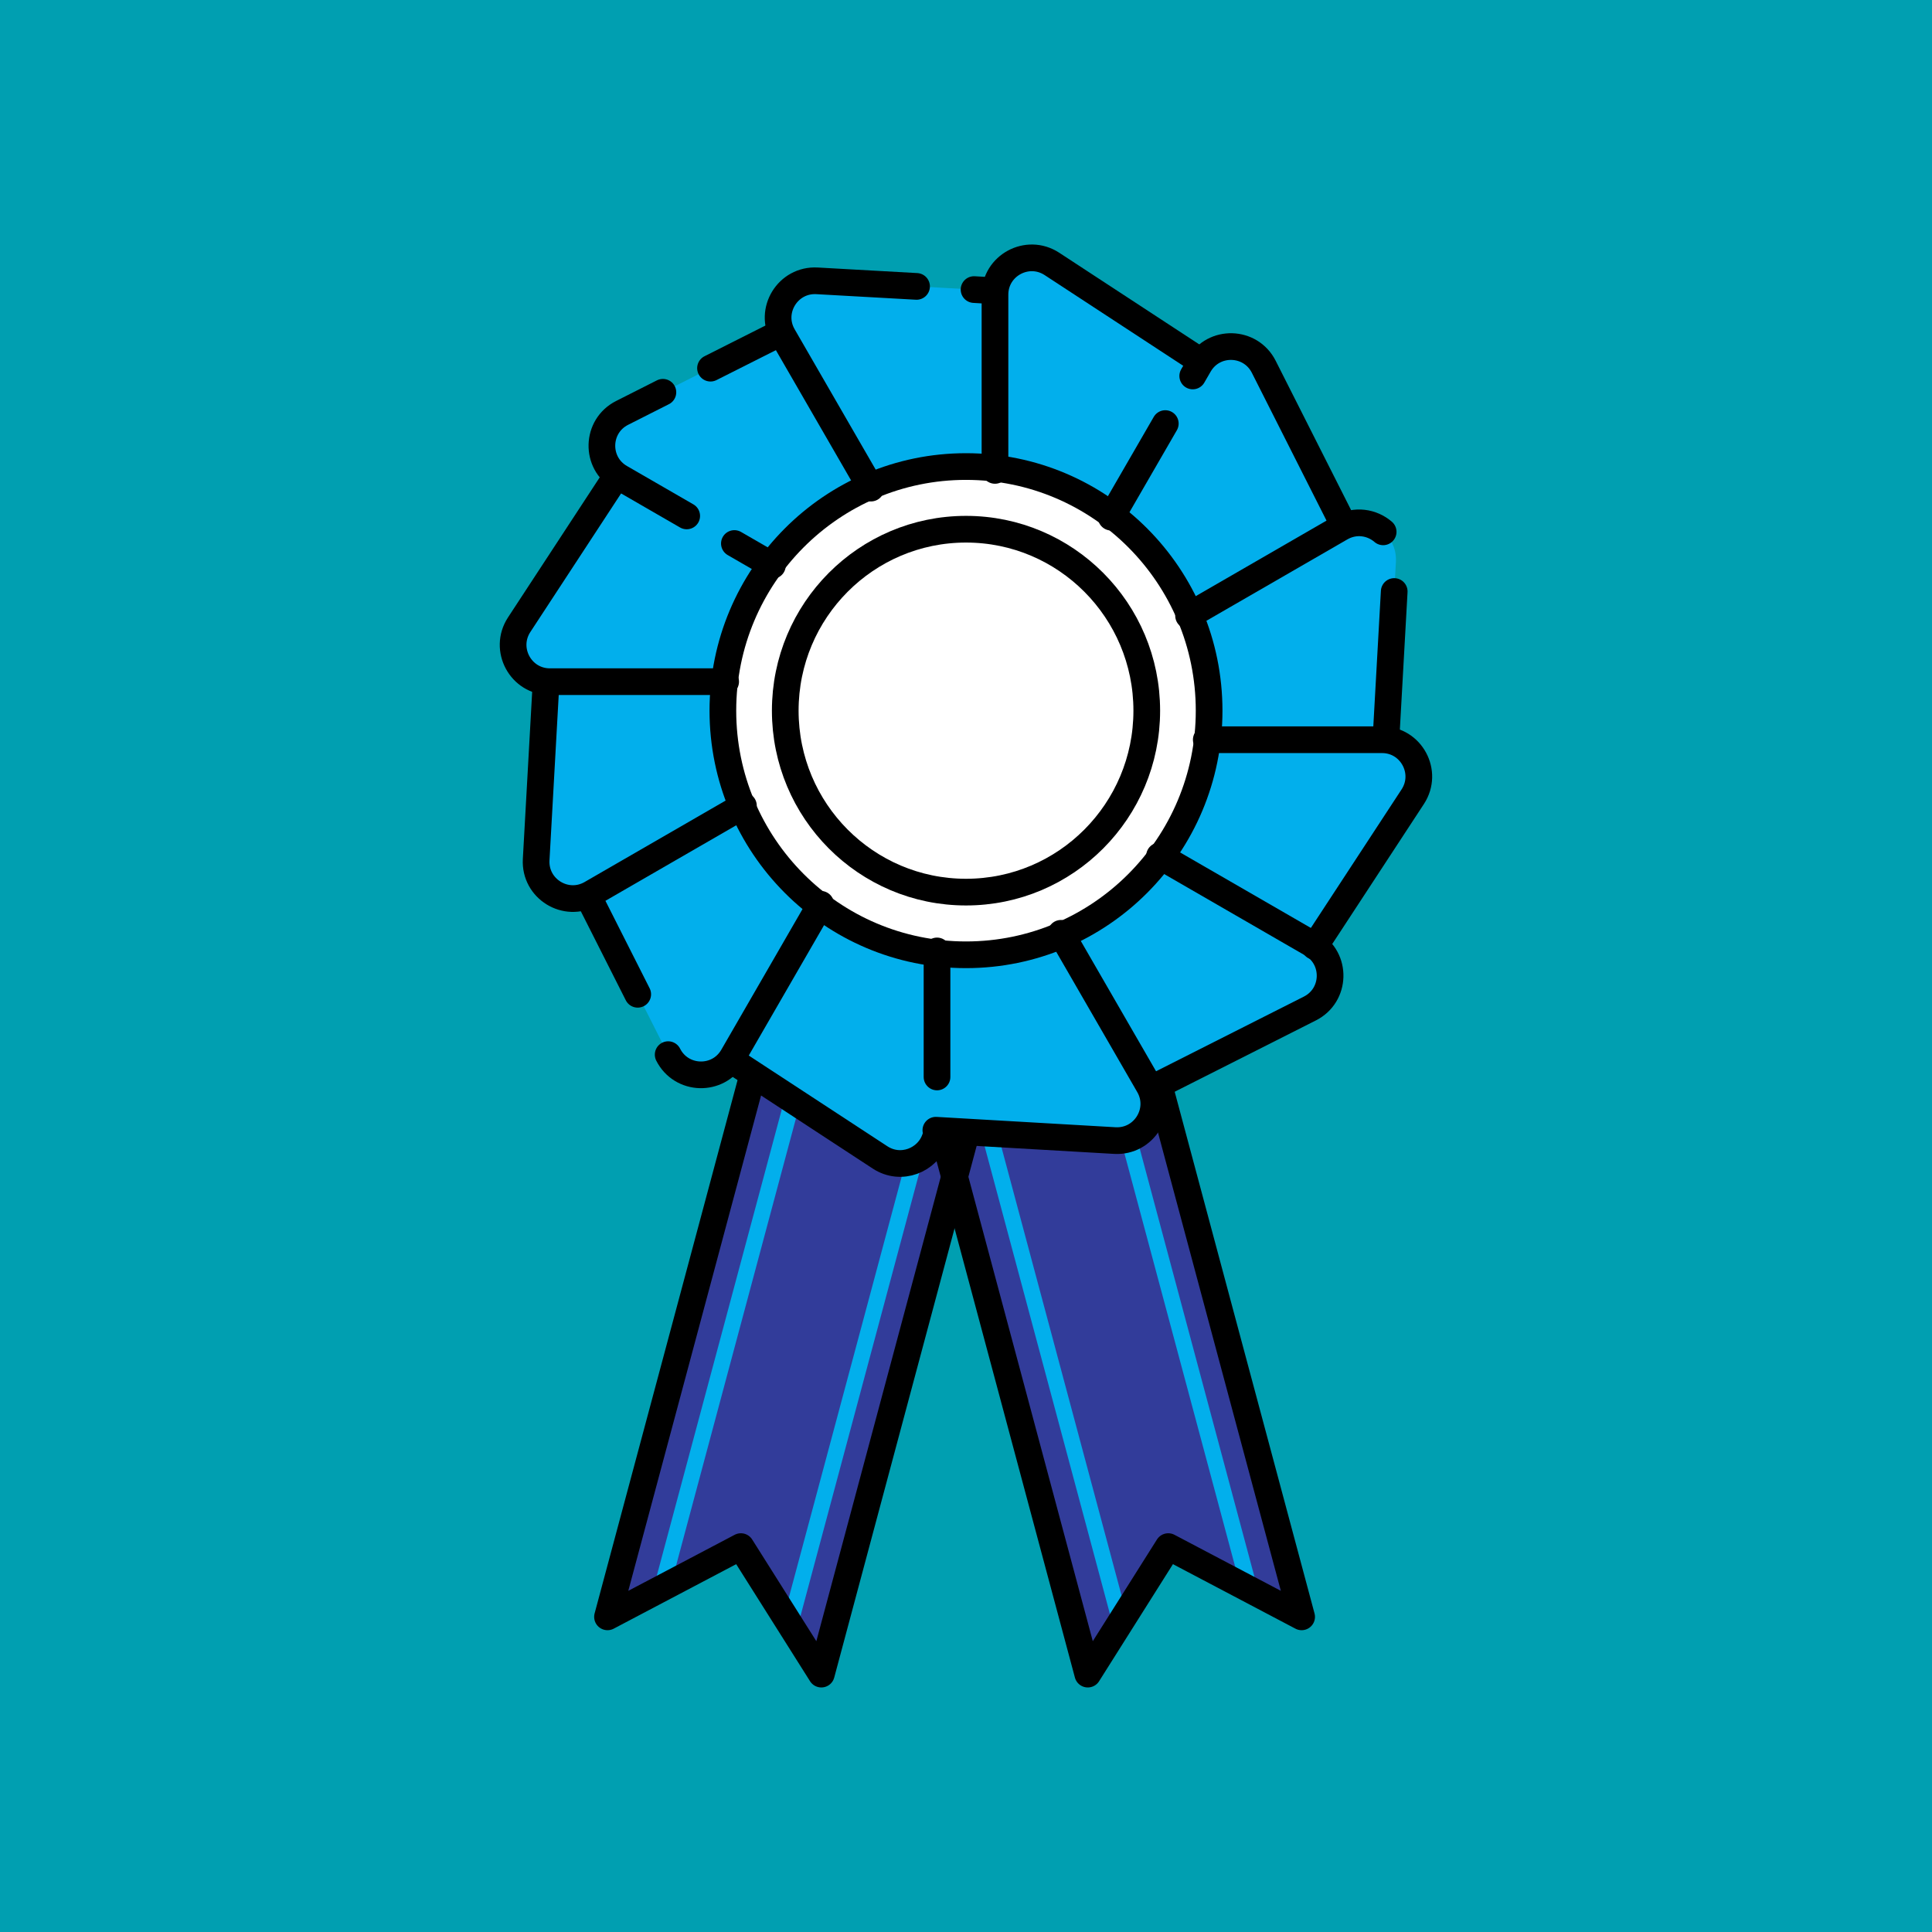
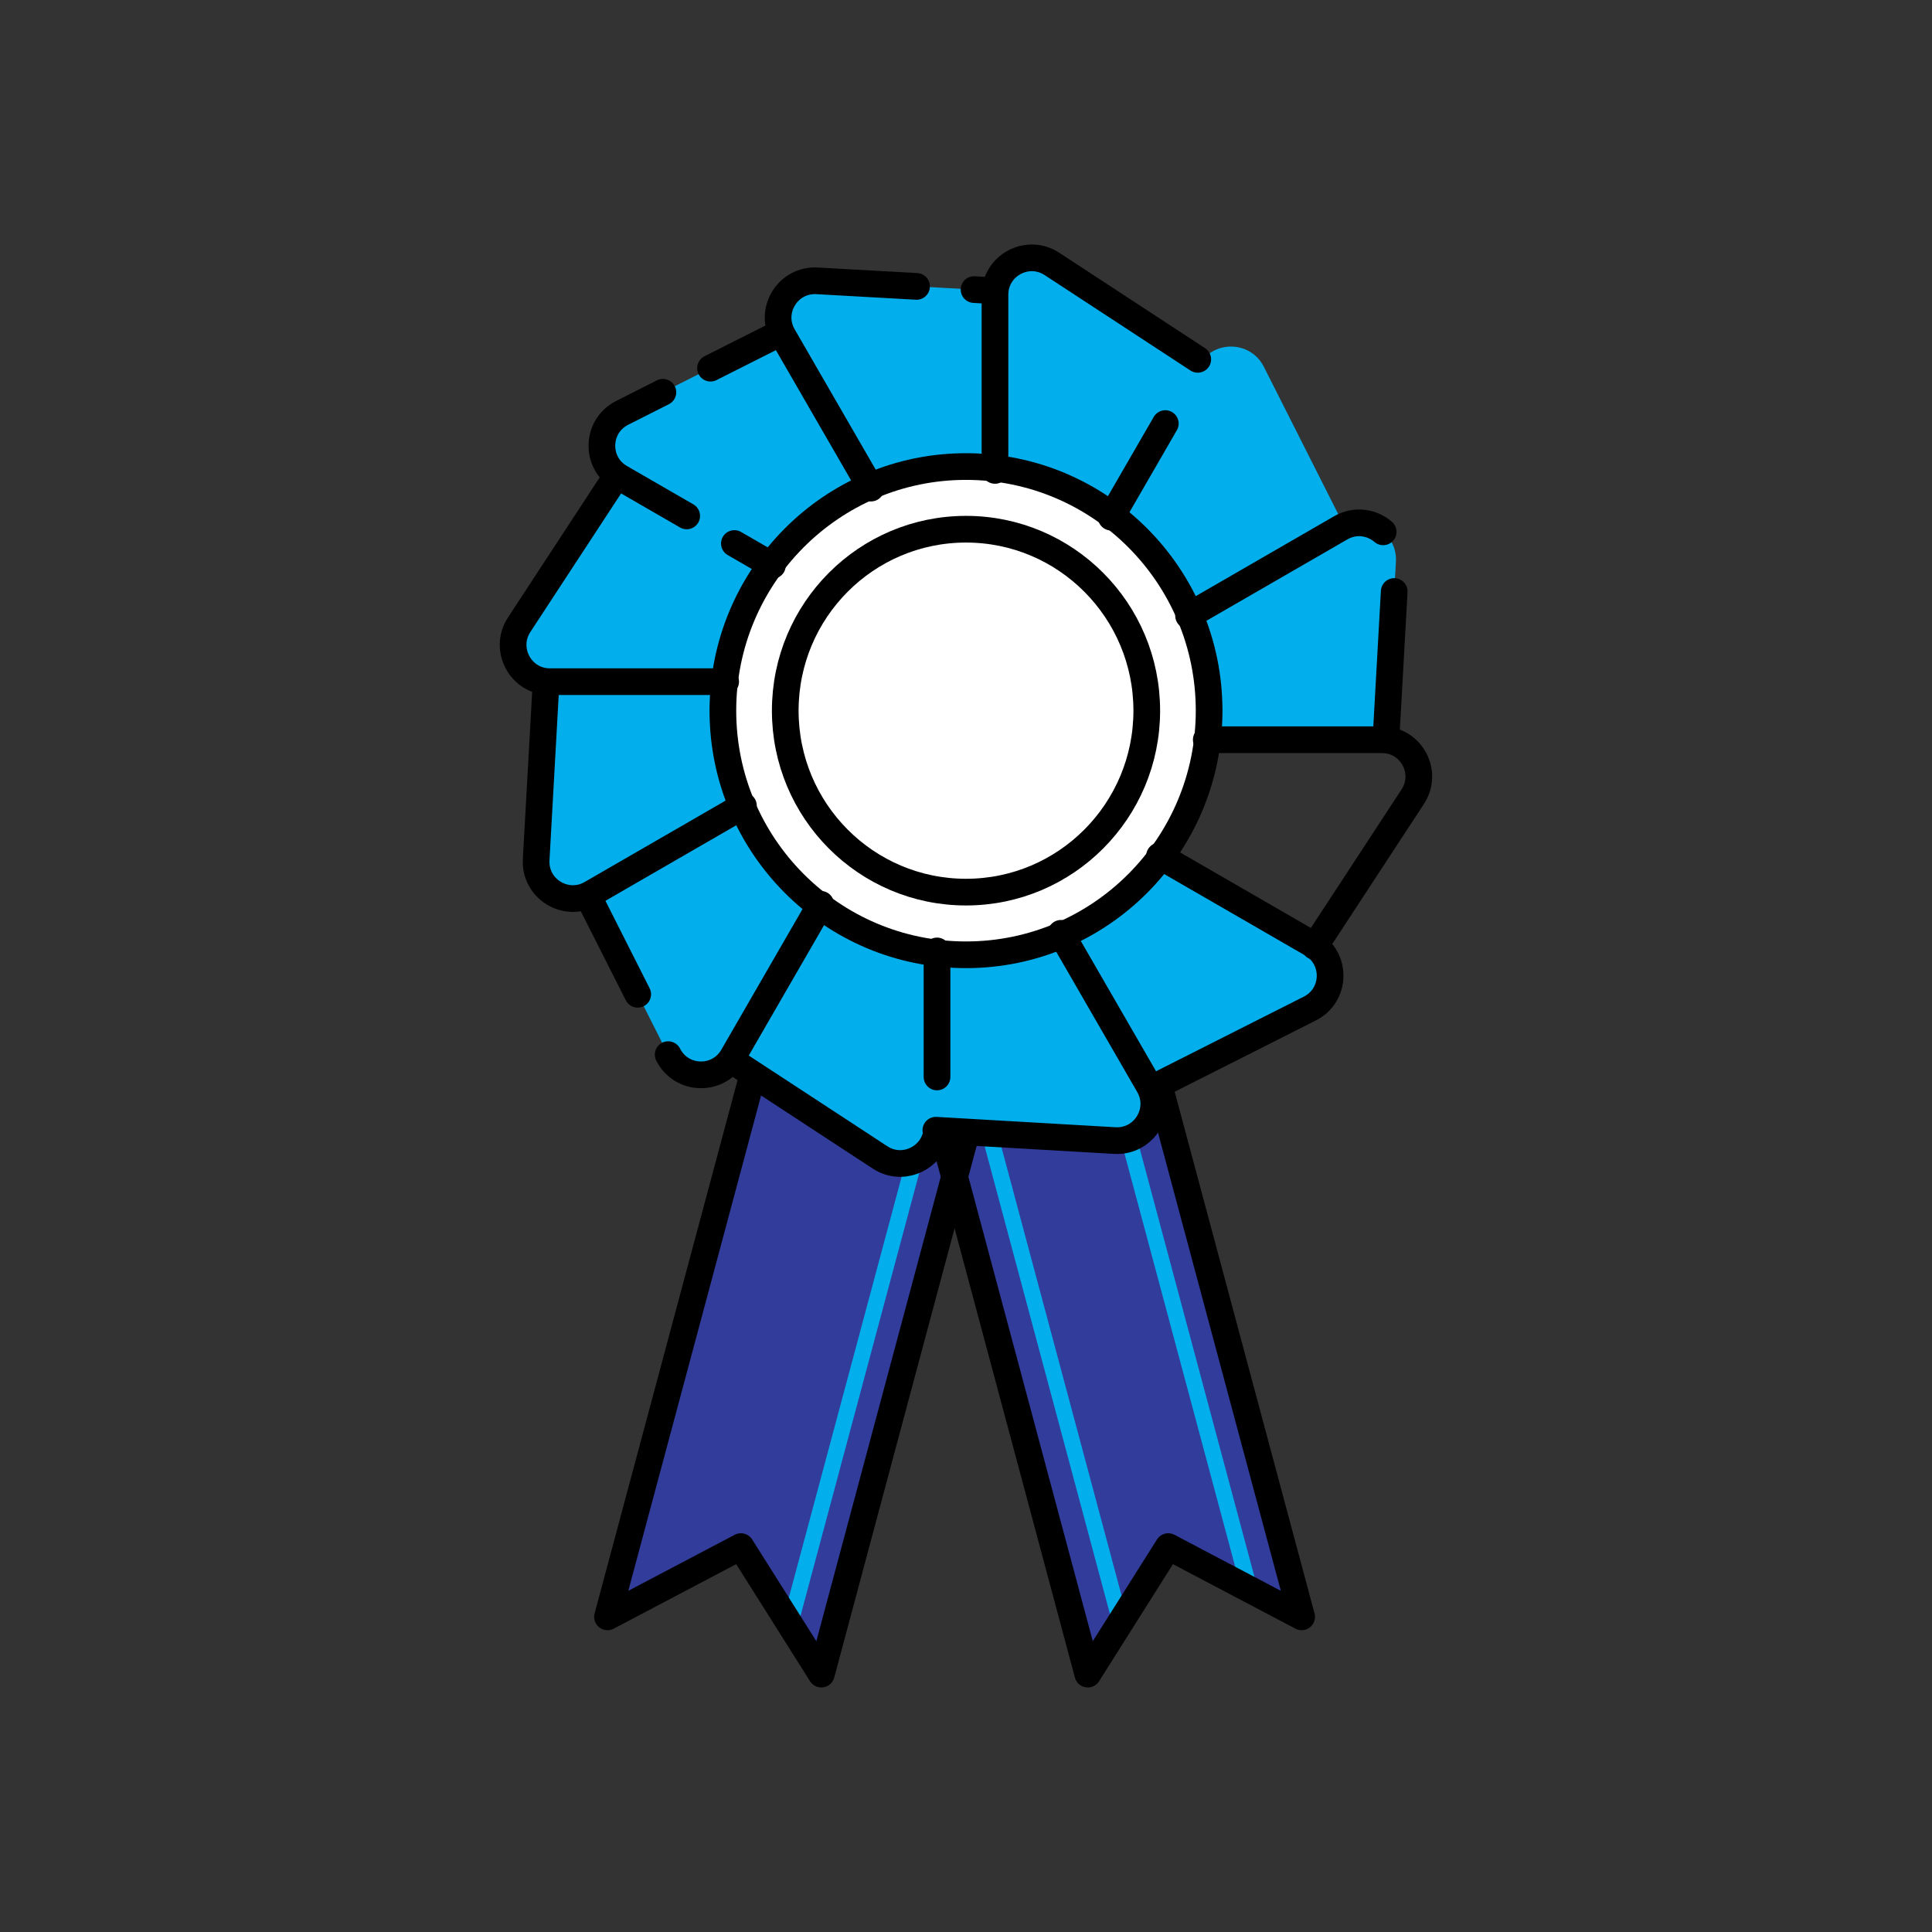
<svg xmlns="http://www.w3.org/2000/svg" width="362" height="362" viewBox="0 0 362 362" fill="none">
  <rect x="0" y="0" width="362" height="362" fill="#333333" stroke="none" />
  <g clip-path="url(#clip0_8914_47559)">
-     <path d="M362 0H0V362H362V0Z" fill="#009FB1" />
-     <path d="M113.828 302.951L138.821 289.788L153.894 313.68L187.025 190.021L146.973 179.291L113.828 302.951Z" fill="#323C9A" />
+     <path d="M113.828 302.951L138.821 289.788L153.894 313.68L187.025 190.021L146.973 179.291Z" fill="#323C9A" />
    <mask id="mask0_8914_47559" style="mask-type:luminance" maskUnits="userSpaceOnUse" x="113" y="179" width="75" height="135">
      <path d="M113.828 302.951L138.821 289.788L153.894 313.68L187.025 190.021L146.973 179.291L113.828 302.951Z" fill="white" />
    </mask>
    <g mask="url(#mask0_8914_47559)">
      <path d="M146.074 311.595L179.219 187.936" stroke="#02AFEC" stroke-width="3" stroke-miterlimit="10" stroke-linecap="round" />
-       <path d="M121.965 305.137L155.11 181.478" stroke="#02AFEC" stroke-width="3" stroke-miterlimit="10" stroke-linecap="round" />
    </g>
    <path d="M203.822 313.68L218.895 289.788L243.888 302.951L210.743 179.291L170.691 190.021L203.822 313.68Z" fill="#323C9A" />
    <mask id="mask1_8914_47559" style="mask-type:luminance" maskUnits="userSpaceOnUse" x="170" y="179" width="74" height="135">
      <path d="M203.822 313.68L218.895 289.788L243.888 302.951L210.743 179.291L170.691 190.021L203.822 313.68Z" fill="white" />
    </mask>
    <g mask="url(#mask1_8914_47559)">
      <path d="M236.068 305.05L202.938 181.391" stroke="#02AFEC" stroke-width="3" stroke-miterlimit="10" stroke-linecap="round" />
      <path d="M211.958 311.508L178.828 187.849" stroke="#02AFEC" stroke-width="3" stroke-miterlimit="10" stroke-linecap="round" />
    </g>
    <path d="M153.894 313.68L138.821 289.788L113.828 302.951L128.945 246.565L146.973 179.291L166.999 184.663L187.025 190.021L168.997 257.295L153.894 313.68Z" stroke="black" stroke-width="5" stroke-linecap="round" stroke-linejoin="round" />
    <path d="M203.822 313.68L218.895 289.788L243.888 302.951L228.771 246.565L210.743 179.291L190.717 184.663L170.691 190.021L188.719 257.295L203.822 313.68Z" stroke="black" stroke-width="5" stroke-linecap="round" stroke-linejoin="round" />
    <path d="M181.002 167.157C199.707 167.157 214.87 151.935 214.87 133.158C214.87 114.381 199.707 99.159 181.002 99.159C162.296 99.159 147.133 114.381 147.133 133.158C147.133 151.935 162.296 167.157 181.002 167.157Z" fill="white" />
    <path d="M180.999 178.9C206.158 178.9 226.553 158.421 226.553 133.158C226.553 107.895 206.158 87.416 180.999 87.416C155.841 87.416 135.445 107.895 135.445 133.158C135.445 158.421 155.841 178.9 180.999 178.9Z" fill="white" />
    <path d="M226.061 68.404L197.101 49.449C192.511 46.452 186.43 49.739 186.43 55.212V88.14L210.191 97.841L226.047 68.389L226.061 68.404Z" fill="#02AFEC" />
    <path d="M187.645 54.546L153.096 52.606C147.623 52.302 144.003 58.195 146.739 62.93L163.203 91.441L188.63 87.966L187.631 54.532L187.645 54.546Z" fill="#02AFEC" />
    <path d="M147.449 61.757L116.563 77.352C111.669 79.828 111.48 86.735 116.23 89.472L144.741 105.936L165.027 90.21L147.449 61.757Z" fill="#02AFEC" />
    <path d="M116.246 88.111L97.292 117.071C94.294 121.661 97.581 127.743 103.055 127.743H135.982L145.684 103.981L116.232 88.125L116.246 88.111Z" fill="#02AFEC" />
    <path d="M102.389 126.526L100.449 161.076C100.145 166.549 106.038 170.169 110.773 167.432L139.284 150.969L135.809 125.542L102.375 126.541L102.389 126.526Z" fill="#02AFEC" />
    <path d="M109.598 166.723L125.193 197.609C127.669 202.503 134.576 202.691 137.312 197.942L153.776 169.431L138.051 149.144L109.598 166.723Z" fill="#02AFEC" />
    <path d="M135.938 197.927L164.897 216.881C169.488 219.879 175.569 216.592 175.569 211.118V178.191L151.808 168.489L135.952 197.942L135.938 197.927Z" fill="#02AFEC" />
    <path d="M174.352 211.77L208.901 213.71C214.375 214.014 217.995 208.121 215.258 203.386L198.794 174.875L173.367 178.35L174.366 211.785L174.352 211.77Z" fill="#02AFEC" />
    <path d="M214.551 204.559L245.437 188.964C250.331 186.488 250.52 179.581 245.77 176.844L217.259 160.38L196.973 176.106L214.551 204.559Z" fill="#02AFEC" />
-     <path d="M245.754 178.22L264.709 149.26C267.706 144.67 264.419 138.588 258.946 138.588H226.018L216.316 162.35L245.769 178.205L245.754 178.22Z" fill="#02AFEC" />
    <path d="M259.614 139.804L261.554 105.255C261.858 99.782 255.965 96.162 251.23 98.898L222.719 115.362L226.194 140.789L259.628 139.79L259.614 139.804Z" fill="#02AFEC" />
    <path d="M252.401 99.608L236.806 68.722C234.33 63.828 227.423 63.64 224.686 68.389L208.223 96.9L223.948 117.187L252.401 99.608Z" fill="#02AFEC" />
    <path d="M181.002 167.157C199.707 167.157 214.87 151.935 214.87 133.158C214.87 114.381 199.707 99.159 181.002 99.159C162.296 99.159 147.133 114.381 147.133 133.158C147.133 151.935 162.296 167.157 181.002 167.157Z" stroke="black" stroke-width="5" stroke-linecap="round" stroke-linejoin="round" />
    <path d="M180.999 178.9C206.158 178.9 226.553 158.421 226.553 133.158C226.553 107.895 206.158 87.416 180.999 87.416C155.841 87.416 135.445 107.895 135.445 133.158C135.445 158.421 155.841 178.9 180.999 178.9Z" stroke="black" stroke-width="5" stroke-linecap="round" stroke-linejoin="round" />
    <path d="M224.425 67.332L197.101 49.449C192.511 46.452 186.43 49.739 186.43 55.212V88.14" stroke="black" stroke-width="5" stroke-linecap="round" stroke-linejoin="round" />
    <path d="M186.186 54.474L182.508 54.257" stroke="black" stroke-width="5" stroke-linecap="round" stroke-linejoin="round" />
    <path d="M171.735 53.663L153.084 52.62C147.611 52.316 143.991 58.21 146.728 62.945L163.191 91.456" stroke="black" stroke-width="5" stroke-linecap="round" stroke-linejoin="round" />
    <path d="M146.204 62.394L133.129 68.983" stroke="black" stroke-width="5" stroke-linecap="round" stroke-linejoin="round" />
    <path d="M137.602 101.838L144.726 105.95" stroke="black" stroke-width="5" stroke-linecap="round" stroke-linejoin="round" />
    <path d="M124.208 73.501L116.563 77.367C111.669 79.843 111.48 86.75 116.23 89.486L128.668 96.668" stroke="black" stroke-width="5" stroke-linecap="round" stroke-linejoin="round" />
    <path d="M115.492 89.24L97.276 117.056C94.279 121.646 97.566 127.728 103.039 127.728H135.967" stroke="black" stroke-width="5" stroke-linecap="round" stroke-linejoin="round" />
    <path d="M102.256 128.93L100.461 161.076C100.156 166.549 106.05 170.169 110.785 167.432L139.296 150.968" stroke="black" stroke-width="5" stroke-linecap="round" stroke-linejoin="round" />
    <path d="M110.453 168.417L119.489 186.3" stroke="black" stroke-width="5" stroke-linecap="round" stroke-linejoin="round" />
    <path d="M125.195 197.608C127.671 202.503 134.578 202.691 137.315 197.942L153.779 169.43" stroke="black" stroke-width="5" stroke-linecap="round" stroke-linejoin="round" />
    <path d="M137.242 198.767L164.899 216.867C168.809 219.43 173.819 217.403 175.194 213.363" stroke="black" stroke-width="5" stroke-linecap="round" stroke-linejoin="round" />
    <path d="M175.57 201.793V178.176" stroke="black" stroke-width="5" stroke-linecap="round" stroke-linejoin="round" />
    <path d="M175.352 211.77L208.902 213.71C214.375 214.014 217.995 208.121 215.258 203.386L198.795 174.875" stroke="black" stroke-width="5" stroke-linecap="round" stroke-linejoin="round" />
    <path d="M215.824 203.922L245.436 188.964C250.33 186.488 250.518 179.581 245.769 176.844L217.258 160.38" stroke="black" stroke-width="5" stroke-linecap="round" stroke-linejoin="round" />
    <path d="M246.335 177.337L264.71 149.274C267.707 144.684 264.42 138.603 258.947 138.603H226.02" stroke="black" stroke-width="5" stroke-linecap="round" stroke-linejoin="round" />
    <path d="M259.715 138.009L261.235 110.83" stroke="black" stroke-width="5" stroke-linecap="round" stroke-linejoin="round" />
    <path d="M259.164 99.651C257.079 97.856 253.951 97.32 251.214 98.898L222.703 115.362" stroke="black" stroke-width="5" stroke-linecap="round" stroke-linejoin="round" />
-     <path d="M251.749 98.334L236.791 68.722C234.315 63.828 227.408 63.64 224.672 68.389L223.484 70.445" stroke="black" stroke-width="5" stroke-linecap="round" stroke-linejoin="round" />
    <path d="M218.343 79.365L208.207 96.9" stroke="black" stroke-width="5" stroke-linecap="round" stroke-linejoin="round" />
  </g>
  <defs>
    <clipPath id="clip0_8914_47559">
      <rect width="362" height="362" fill="white" />
    </clipPath>
  </defs>
</svg>